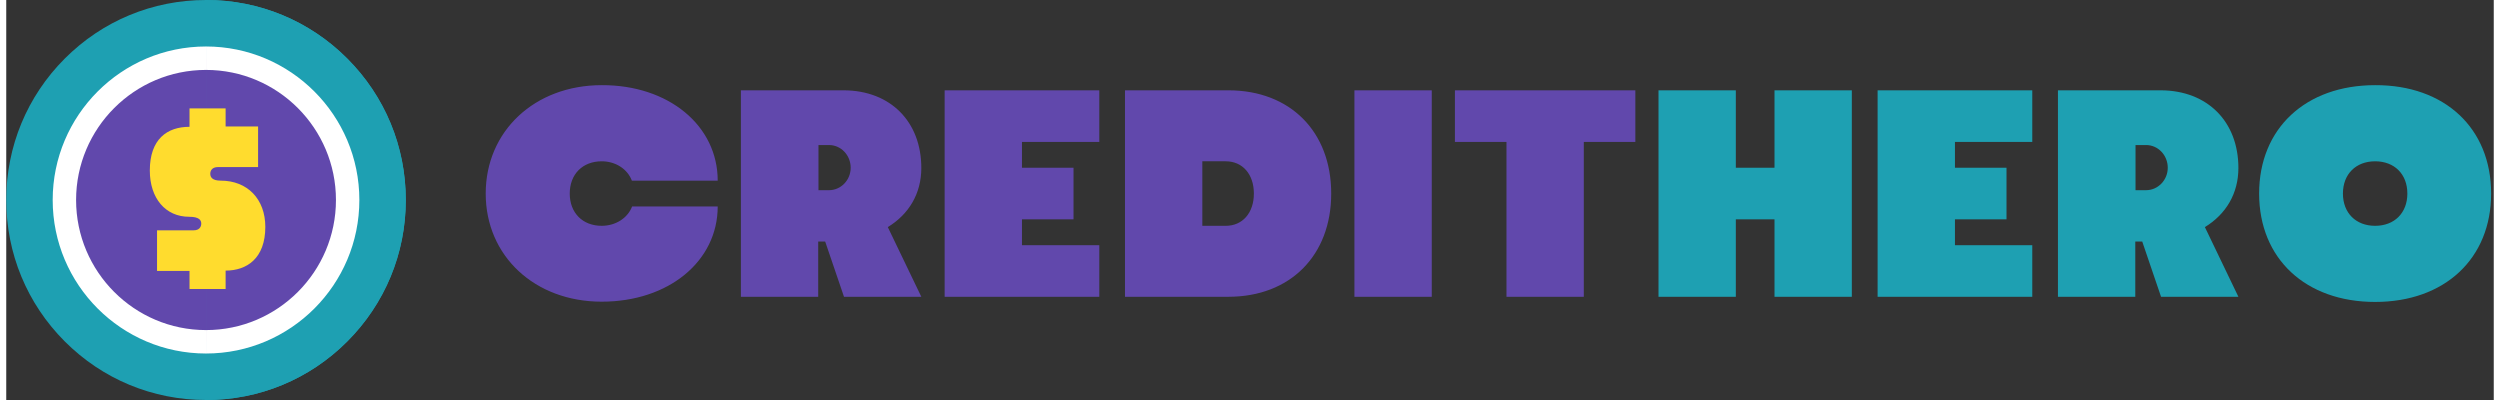
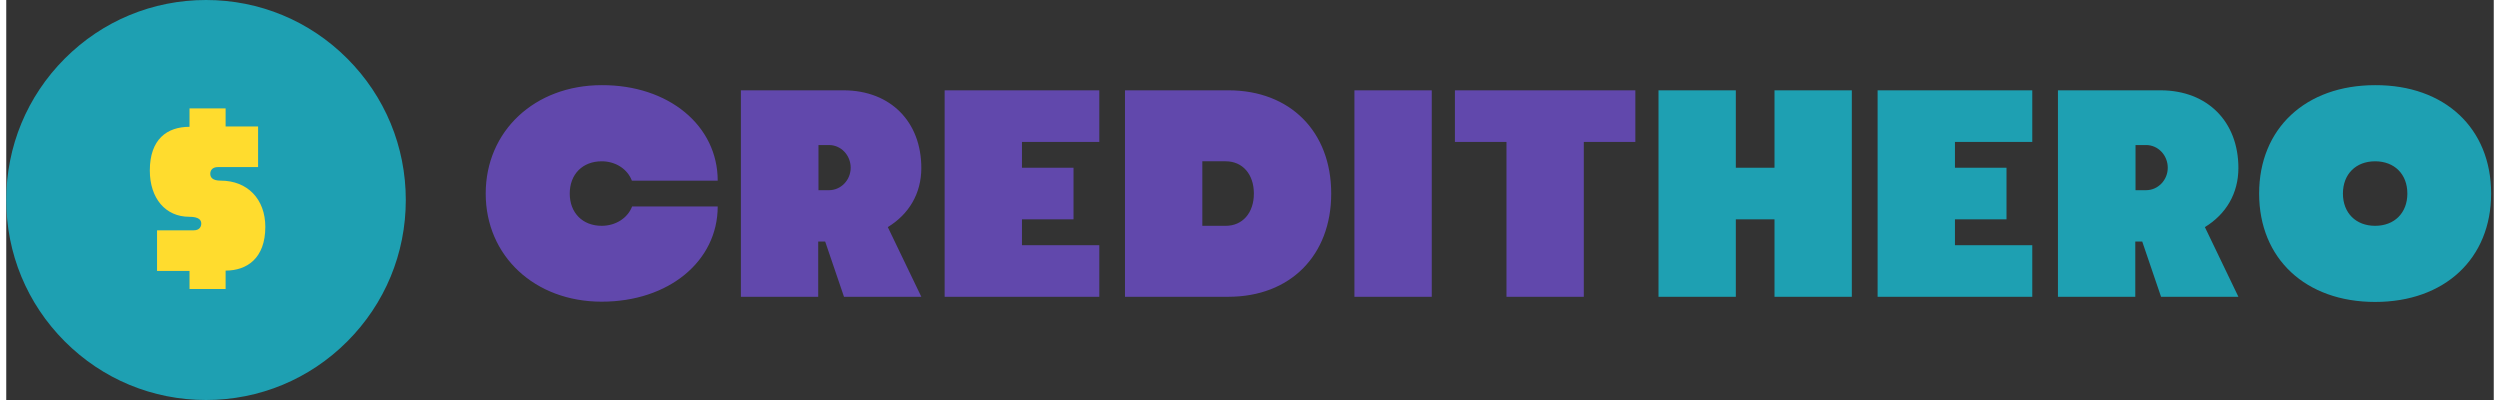
<svg xmlns="http://www.w3.org/2000/svg" width="600px" height="96px" viewBox="0 0 597 96" version="1.1">
  <rect x="0" y="0" width="597" height="96" fill="#333333" stroke="none" />
  <g id="surface1">
    <path style=" stroke:none;fill-rule:nonzero;fill:rgb(11.765%,62.745%,69.804%);fill-opacity:1;" d="M 95.891 48 C 95.891 60.82 90.902 72.875 81.848 81.941 C 72.793 91.008 60.754 96 47.945 96 C 35.141 96 23.098 91.008 14.043 81.941 C 4.988 72.875 0 60.82 0 48 C 0 35.18 4.988 23.125 14.043 14.059 C 23.098 4.992 35.141 0 47.945 0 C 60.754 0 72.793 4.992 81.848 14.059 C 90.902 23.125 95.891 35.18 95.891 48 Z M 95.891 48 " />
-     <path style=" stroke:none;fill-rule:nonzero;fill:rgb(38.039%,28.235%,67.451%);fill-opacity:1;" d="M 81.938 48 C 81.938 66.793 66.719 82.031 47.945 82.031 C 29.172 82.031 13.953 66.793 13.953 48 C 13.953 29.207 29.172 13.969 47.945 13.969 C 66.719 13.969 81.938 29.207 81.938 48 Z M 81.938 48 " />
-     <path style=" stroke:none;fill-rule:nonzero;fill:rgb(100%,100%,100%);fill-opacity:1;" d="M 47.945 11.156 C 27.652 11.156 11.145 27.684 11.145 48 C 11.145 68.316 27.652 84.844 47.945 84.844 C 68.238 84.844 84.746 68.316 84.746 48 C 84.746 27.684 68.238 11.156 47.945 11.156 Z M 47.945 79.219 C 30.75 79.219 16.762 65.215 16.762 48 C 16.762 30.785 30.75 16.781 47.945 16.781 C 65.141 16.781 79.129 30.785 79.129 48 C 79.129 65.215 65.141 79.219 47.945 79.219 Z M 47.945 79.219 " />
-     <path style=" stroke:none;fill-rule:nonzero;fill:rgb(11.765%,62.745%,69.804%);fill-opacity:1;" d="M 95.891 48 C 95.891 60.82 90.902 72.875 81.848 81.941 C 72.793 91.008 60.754 96 47.945 96 L 47.945 0 C 60.754 0 72.793 4.992 81.848 14.059 C 90.902 23.125 95.891 35.18 95.891 48 Z M 95.891 48 " />
-     <path style=" stroke:none;fill-rule:nonzero;fill:rgb(38.039%,28.235%,67.451%);fill-opacity:1;" d="M 81.938 48 C 81.938 66.793 66.719 82.031 47.945 82.031 L 47.945 13.969 C 66.719 13.969 81.938 29.207 81.938 48 Z M 81.938 48 " />
-     <path style=" stroke:none;fill-rule:nonzero;fill:rgb(100%,100%,100%);fill-opacity:1;" d="M 84.746 48 C 84.746 68.316 68.238 84.844 47.945 84.844 L 47.945 79.219 C 65.141 79.219 79.129 65.215 79.129 48 C 79.129 30.785 65.141 16.781 47.945 16.781 L 47.945 11.156 C 68.238 11.156 84.746 27.684 84.746 48 Z M 84.746 48 " />
    <path style=" stroke:none;fill-rule:nonzero;fill:rgb(100%,86.275%,18.039%);fill-opacity:1;" d="M 43.984 69.367 L 52.648 69.367 L 52.648 64.945 C 57.758 64.945 62.176 61.996 62.176 54.453 C 62.176 47.777 57.887 43.355 51.477 43.355 C 49.398 43.355 48.965 42.488 48.965 41.707 C 48.965 40.969 49.398 40.102 50.785 40.102 L 60.441 40.102 L 60.441 30.348 L 52.648 30.348 L 52.648 26.012 L 43.984 26.012 L 43.984 30.434 C 38.617 30.434 34.457 33.383 34.457 40.926 C 34.457 47.605 38.227 52.027 43.898 52.027 C 46.367 52.027 46.801 52.895 46.801 53.672 C 46.801 54.41 46.367 55.277 44.98 55.277 L 36.191 55.277 L 36.191 65.031 L 43.984 65.031 Z M 43.984 69.367 " />
    <path style=" stroke:none;fill-rule:nonzero;fill:rgb(38.039%,28.235%,67.451%);fill-opacity:1;" d="M 170.75 49.547 L 150.207 49.547 C 149.156 52.336 146.25 54.195 142.91 54.195 C 138.332 54.195 135.238 51.098 135.238 46.453 C 135.238 41.805 138.332 38.711 142.91 38.711 C 146.25 38.711 149.094 40.566 150.148 43.355 L 170.75 43.355 C 170.75 30.164 158.992 20.375 142.91 20.438 C 126.824 20.438 115.07 31.465 115.07 46.453 C 115.07 61.441 126.824 72.402 142.91 72.402 C 158.992 72.402 170.75 62.68 170.75 49.547 Z M 219.617 40.32 C 219.617 29.172 212.191 21.738 201.059 21.676 L 176.312 21.676 L 176.312 71.227 L 194.871 71.227 L 194.871 57.973 L 196.543 57.973 L 201.059 71.227 L 219.617 71.227 L 211.574 54.504 C 216.648 51.406 219.617 46.453 219.617 40.32 Z M 194.934 34.809 L 197.469 34.809 C 200.375 34.809 202.664 37.285 202.664 40.258 C 202.664 43.23 200.316 45.645 197.469 45.645 L 194.934 45.645 Z M 262.332 34.066 L 262.332 21.676 L 225.215 21.676 L 225.215 71.227 L 262.332 71.227 L 262.332 58.84 L 243.773 58.84 L 243.773 52.645 L 256.145 52.645 L 256.145 40.258 L 243.773 40.258 L 243.773 34.066 Z M 293.305 21.676 L 268.496 21.676 L 268.496 71.227 L 293.305 71.227 C 308.152 71.227 317.992 61.316 317.992 46.453 C 317.992 31.586 308.152 21.676 293.305 21.676 Z M 292.688 54.195 L 287.059 54.195 L 287.059 38.711 L 292.688 38.711 C 296.707 38.711 299.43 41.805 299.43 46.453 C 299.43 51.098 296.707 54.195 292.688 54.195 Z M 323.562 71.227 L 342.121 71.227 L 342.121 21.676 L 323.562 21.676 Z M 347.68 21.676 L 347.68 34.066 L 360.055 34.066 L 360.055 71.227 L 378.613 71.227 L 378.613 34.066 L 390.984 34.066 L 390.984 21.676 Z M 347.68 21.676 " />
    <path style=" stroke:none;fill-rule:nonzero;fill:rgb(11.765%,62.745%,69.804%);fill-opacity:1;" d="M 424.379 21.676 L 424.379 40.258 L 415.098 40.258 L 415.098 21.676 L 396.539 21.676 L 396.539 71.227 L 415.098 71.227 L 415.098 52.645 L 424.379 52.645 L 424.379 71.227 L 442.938 71.227 L 442.938 21.676 Z M 486.246 34.066 L 486.246 21.676 L 449.125 21.676 L 449.125 71.227 L 486.246 71.227 L 486.246 58.84 L 467.688 58.84 L 467.688 52.645 L 480.059 52.645 L 480.059 40.258 L 467.688 40.258 L 467.688 34.066 Z M 535.715 40.32 C 535.715 29.172 528.289 21.738 517.152 21.676 L 492.406 21.676 L 492.406 71.227 L 510.969 71.227 L 510.969 57.973 L 512.637 57.973 L 517.152 71.227 L 535.715 71.227 L 527.672 54.504 C 532.742 51.406 535.715 46.453 535.715 40.32 Z M 511.027 34.809 L 513.566 34.809 C 516.473 34.809 518.762 37.285 518.762 40.258 C 518.762 43.23 516.41 45.645 513.566 45.645 L 511.027 45.645 Z M 568.531 72.465 C 585.234 72.465 596.371 62.059 596.371 46.453 C 596.371 30.781 585.234 20.375 568.531 20.438 C 551.828 20.438 540.691 30.844 540.691 46.453 C 540.691 62.059 551.828 72.465 568.531 72.465 Z M 568.531 54.195 C 563.895 54.195 560.801 51.098 560.801 46.453 C 560.801 41.805 563.895 38.711 568.531 38.711 C 573.172 38.711 576.266 41.805 576.266 46.453 C 576.266 51.098 573.172 54.195 568.531 54.195 Z M 568.531 54.195 " />
  </g>
</svg>